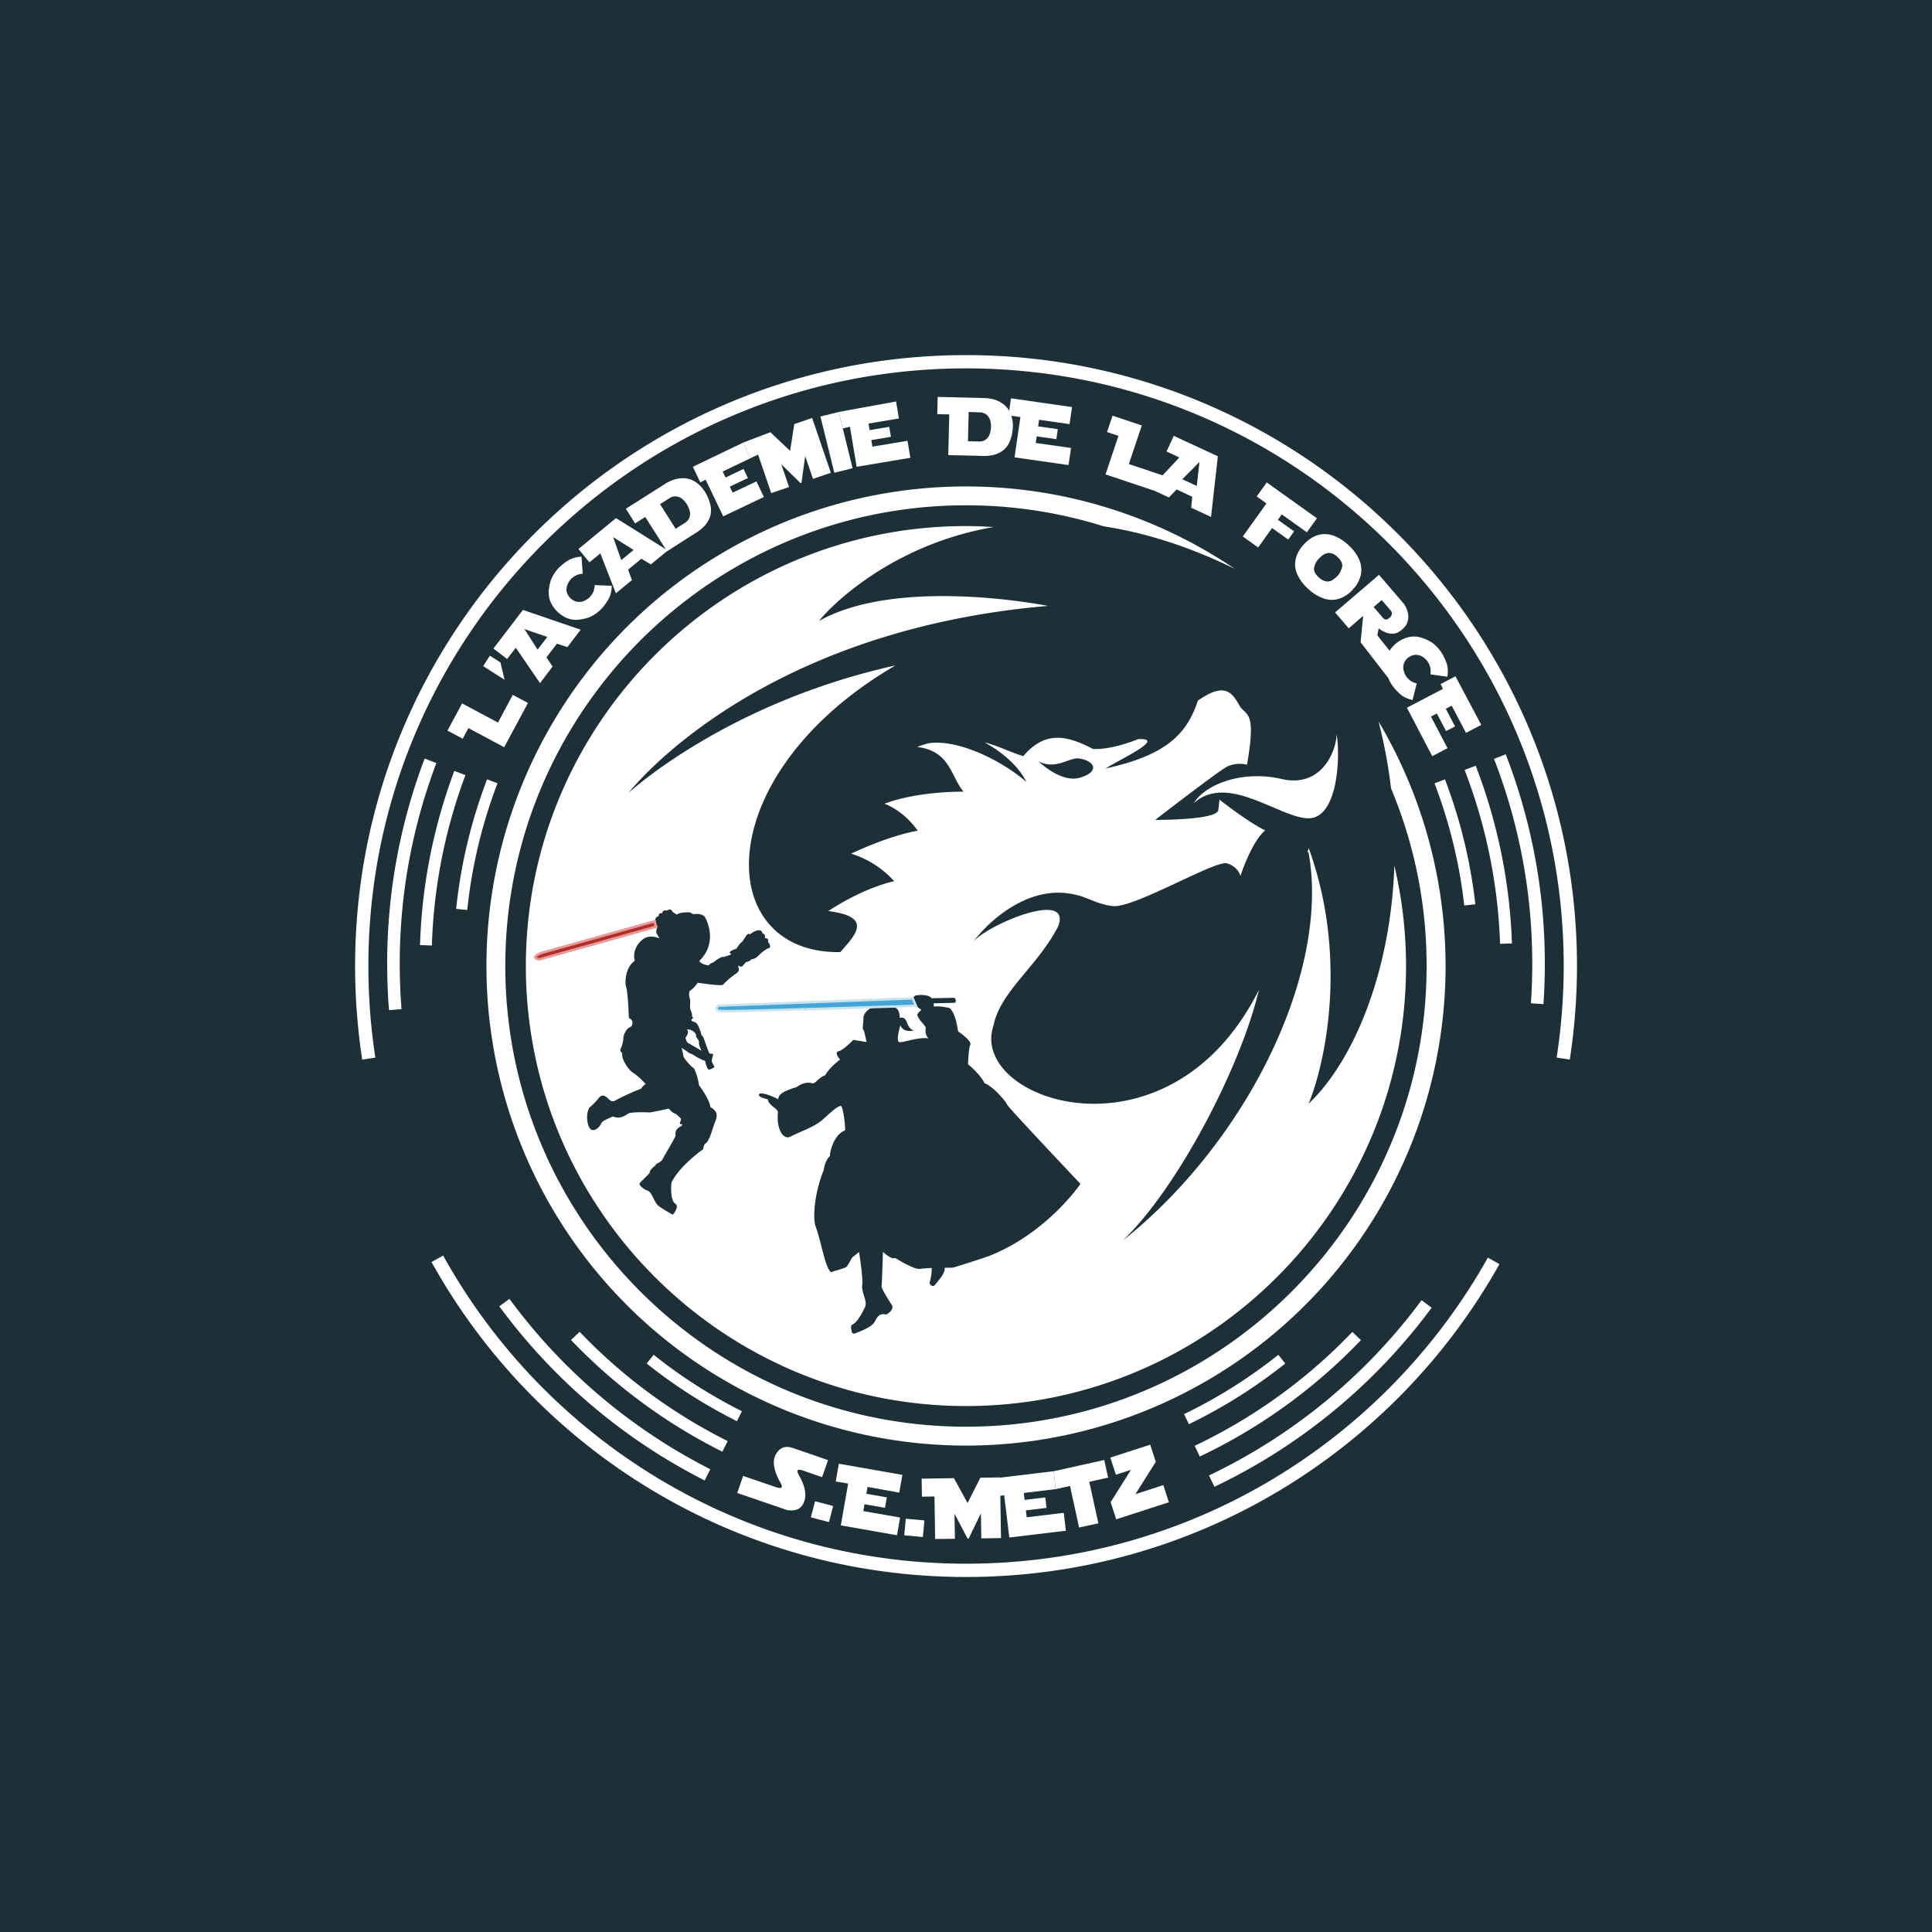
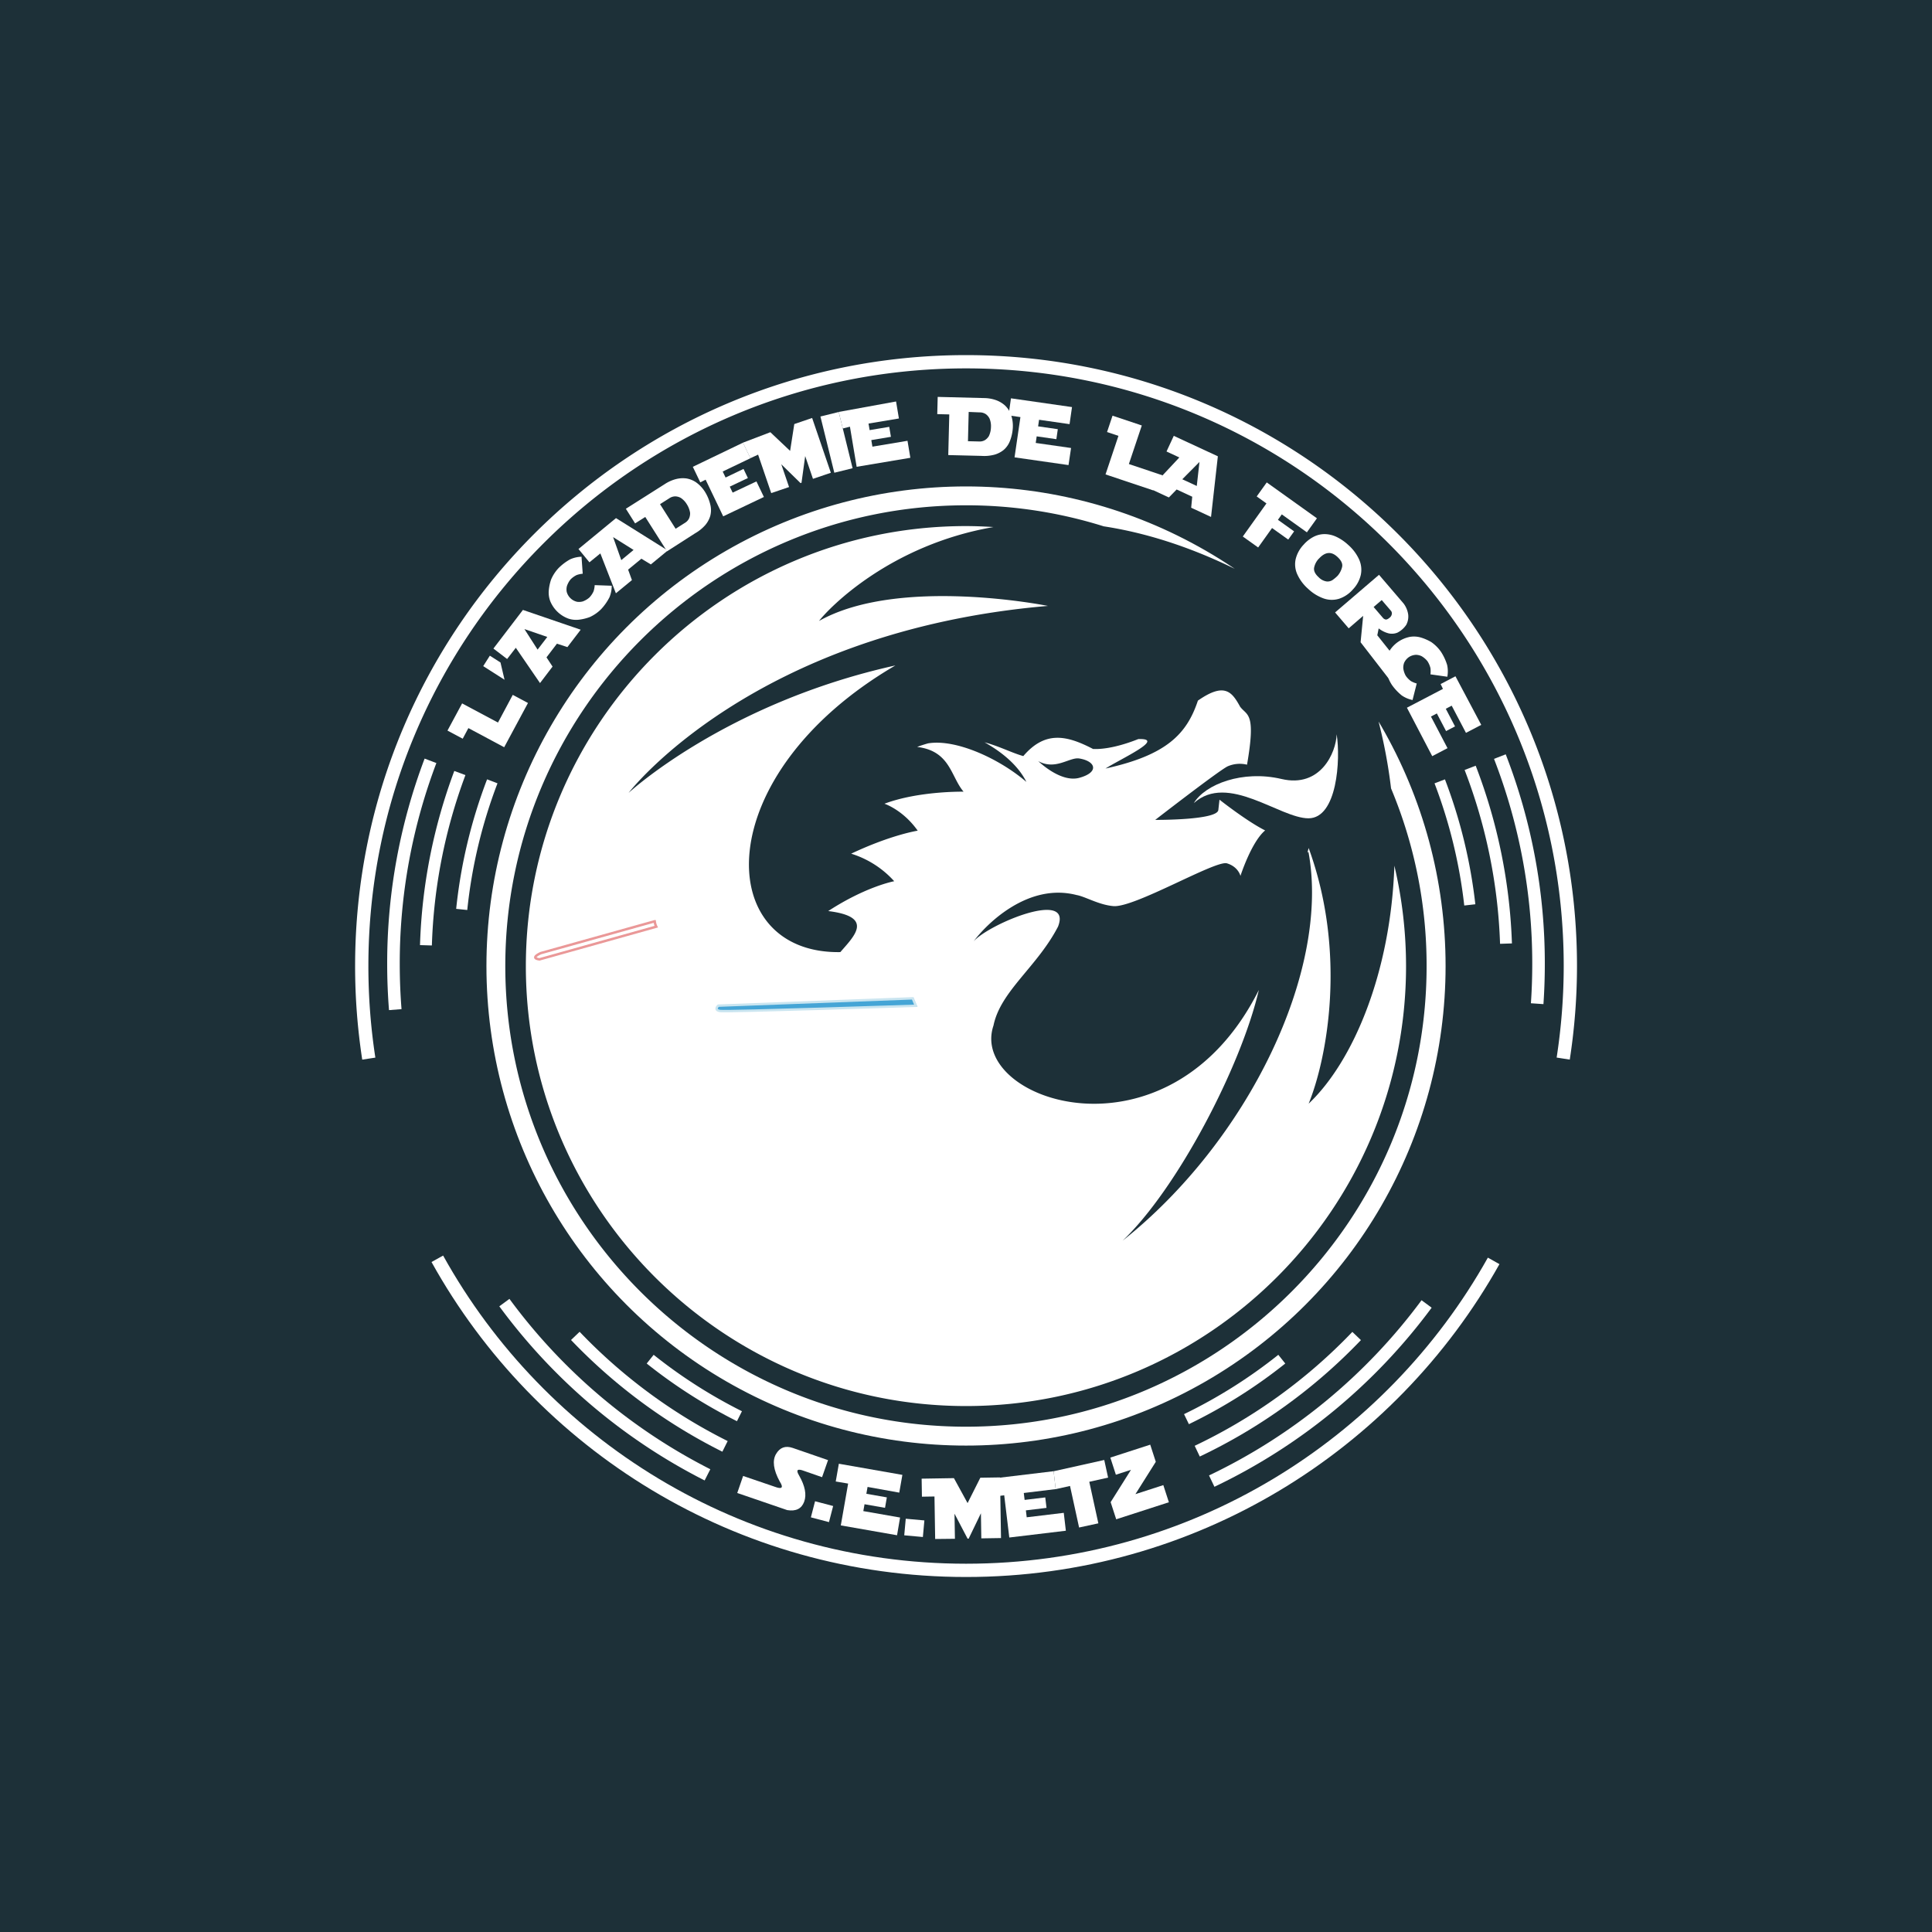
<svg xmlns="http://www.w3.org/2000/svg" id="b3aa9f79-bd99-43fb-92ae-940cc69b9204" data-name="Calque 2" viewBox="0 0 923.95 923.95">
  <defs>
    <style>.\31 23e2e5d-ef73-46e7-b09f-6c9f0aa8e54d,.\31 6694819-0fa2-4a01-826b-286183363c15,.\33 e834601-3fd1-499f-b23e-a6d87e94c017,.\34 66991e5-f4eb-4da8-9d64-646763aedfb2,.\34 ec3df2d-45bb-44e5-927f-fdae2c8f93d0,.\37 82164e6-5429-49ff-ae51-fac10a9ee9ad,.b34f961a-0821-4218-b2b2-ca23fbbe77d6{fill:none;}.d6f42c40-4a1d-428c-bba7-03bd621d4269{fill:#1d3038;}.\35 cf3f06a-a53d-4cf3-97f5-6cf06c3036fc{clip-path:url(#79c6c704-97dc-4699-b821-ae6309e0c774);}.\31 2443594-d9db-4453-b738-7fe2fb4f9cb6{fill:#fff;}.\31 23e2e5d-ef73-46e7-b09f-6c9f0aa8e54d,.\31 6694819-0fa2-4a01-826b-286183363c15,.\33 e834601-3fd1-499f-b23e-a6d87e94c017,.\34 66991e5-f4eb-4da8-9d64-646763aedfb2{stroke:#fff;}.\31 23e2e5d-ef73-46e7-b09f-6c9f0aa8e54d,.\31 6694819-0fa2-4a01-826b-286183363c15,.\33 e834601-3fd1-499f-b23e-a6d87e94c017,.\34 66991e5-f4eb-4da8-9d64-646763aedfb2,.\34 ec3df2d-45bb-44e5-927f-fdae2c8f93d0,.b34f961a-0821-4218-b2b2-ca23fbbe77d6{stroke-miterlimit:10;}.\33 e834601-3fd1-499f-b23e-a6d87e94c017{stroke-width:6.35px;}.\34 66991e5-f4eb-4da8-9d64-646763aedfb2{stroke-width:6.01px;}.\31 23e2e5d-ef73-46e7-b09f-6c9f0aa8e54d{stroke-width:5.68px;}.\31 6694819-0fa2-4a01-826b-286183363c15{stroke-width:5.33px;}.\39 613334a-7436-4391-82dc-9ad65c5e3e89{clip-path:url(#ede7b3ff-be8e-4097-a0cb-1e9a5daa70c0);}.b49a21ac-ac5a-47b5-bbdb-2f6a4ab4a941{fill:#45a5d6;}.b34f961a-0821-4218-b2b2-ca23fbbe77d6{stroke:#cae5f0;stroke-width:1.15px;}.cd183b05-d018-47f8-921a-fe07bb039a30{clip-path:url(#76c9eae4-96f2-4f0e-a7b6-d522d293436a);}.dd9b4ec9-c9f0-491c-844f-ce395fb998f3{fill:#ad312b;}.\34 ec3df2d-45bb-44e5-927f-fdae2c8f93d0{stroke:#ea9898;stroke-width:1.18px;}</style>
    <clipPath id="79c6c704-97dc-4699-b821-ae6309e0c774">
      <circle class="782164e6-5429-49ff-ae51-fac10a9ee9ad" cx="461.98" cy="461.98" r="229.35" />
    </clipPath>
    <clipPath id="ede7b3ff-be8e-4097-a0cb-1e9a5daa70c0">
      <path class="782164e6-5429-49ff-ae51-fac10a9ee9ad" d="M516.71,566.16S482.2,529.67,481.8,528.5s-5.94-8.32-11-10.53c-1.93-4.2-7.84-9-7.84-9s.18-7.42,1.08-9.34-5.86-6.38-5.86-6.38-1.08-9.22-4.22-11.25c-2.63-.52-5.94-1-7.32-.56,0-1-.33-1.41.09-1.64l10-.22a1.72,1.72,0,0,0-.29-2.39l-10.92.2s-1.22-2.31-7.79-1.3l-1.31,1.29-93,3.5s-2.35,2.1.95,2.57c2.3.32,46.62-1,73.41-1.88-3.87,1.31-5,4.31-4.87,5.37.19,1.34-.8,5.2.07,5.7a1.2,1.2,0,0,1,.27.5c.35,1.36,1.17,5.22,1.17,5.22l-6.34-1.06s-5,5.27-7.33,5.51c-1.81.87,1,3.88,1,3.88s-5.08,3.77-7.18,7.59c-2.78.73-4.56,4-6,3.83-3.93-1.3-7.54,1.74-7.54,1.74-7.23,2.16-8.77,3.81-8.87,5.86-5.4-2.82-9-3.39-9.25-2.22s3.34,2.12,4.29,2.2c.45,3.3,4.92,4.32,4.82,6.36-.8,8.31,2.8,13.3,6,11.52S389.4,539,393,535.81s8.4-7.8,9.37-6.72,2.06,10.58,1.75,11.47c-5.34,2.05-7.47,10.54-7.16,12.27-2.54,2.07-3,6.69-3,6.69-4.28,10.43-5.36,22.07-4,26.75,2.74,7.12,4.62,20.29,7.53,22.2,2-1,7-1.82,7.72-3s2.25-4,2.25-4l3.37-2.7s2.2,13.59,1.44,16.29c0,3.93,2.71,7.3,1.38,10.11s-4.12,8-6.43,8.45a3.41,3.41,0,0,0,0,2.42c-.1,1.11.69,2.05,1.49,1.72,1-.42,7.88-2.82,9.34-5.23s2.17-4.75,5.78-3.86c3.85-2.08,2.85-4.28,2.85-4.28s-5.23-8-5.07-9.13.65-16.56.65-16.56,4.12,3.95,5.77,2.87c4.3,2.66,10.11,5.73,12,5.25a44.16,44.16,0,0,1,5.54-.39,23.76,23.76,0,0,1-1,6.95c0,1.33,1.75,2.05,2.33,1.35s4.75-5.22,4.89-7.59c0-.29,0-.57,0-.85l4-.05s14.8-4.6,17.65-5.74C501.18,589.33,516.71,566.16,516.71,566.16Zm-86.6-67.77c-1.37-.34-.51-4.33,0-6.24.07-.14.29-1.51.54-1.7,0,0,1.07,3.56,6.34,2.33-4.08-1.16-2.4-7-6.64-6-.25-2.94-.63-4.73-3.58-5.45L438,481l2.7,2a6.06,6.06,0,0,0-2.07,2.22c.6,2.47,2.8,3.95,4.09,6.12l-.11,2.4A5.53,5.53,0,0,0,444,496.6C439.46,495.77,432,498.68,430.11,498.38Z" />
    </clipPath>
    <clipPath id="76c9eae4-96f2-4f0e-a7b6-d522d293436a">
-       <path class="782164e6-5429-49ff-ae51-fac10a9ee9ad" d="M367.28,450.6c.3-1,.13-2-1.55-2,.66-1.92-1.05-2.19-1.05-2.19l-.39-.91c-.46-.83-2.46-1.21-5.63,1.34-1.19-1-2.1,1.28-3.79,3.63-.7.14-2.79,3.31-2.79,3.31a7,7,0,0,0-2.81,1.26c-.64.76-.44.35.33,1.15l.13.21c-1.15.52-3.39,1.24-3.39,1.24a3.52,3.52,0,0,0-1,0,14.7,14.7,0,0,0-4.25,2.66,3.69,3.69,0,0,0-2.25,1.44s-3.9-.65-4.37-2.23c5.15-4.95,7-12.52,2.67-21-1.89-2.1-5.49-1.29-5.49-1.29l-1.62-.86s-4.53-.46-6.5,1.1c0-.44-1.73-.87-2.18-1.86s-1.46-.78-2.53-.06a1.43,1.43,0,0,0-2.12,1.22,1.33,1.33,0,0,0-1.74,1.51c-1.59-.12-1.81,2.31-1.81,2.31S260.43,454.81,258,456c-4.57,2.31,0,2.78,0,2.78s48.08-13.6,55.85-15.63c.73.82-.46,2.31.16,3.23a23,23,0,0,1,1.32,2.4,9.11,9.11,0,0,0-4.85-.81c-3.23.16-8.51,5.33-6.95,11.52-4.15,2.89-4.83,9.41-4.2,12.22.69,1.59,1.06,7.17,1.41,14.74,0,0-.1.4.48.66a2.25,2.25,0,0,1,1.2,2.43c-.22,1.32-.44,1.24-1.73,2s-2.48,3.42-2.54,4.53a13.88,13.88,0,0,1-1.08,4.91c-.74,1.37-.53,1.6.52,2.77-.39,1.83,1.05,5.32,4.28,8.67a32.25,32.25,0,0,1,6.87,6,7.3,7.3,0,0,0-2.12,2.18,125.69,125.69,0,0,0-13,6c-1.95.42-2.45-1.39-4.25-2.37s-2.78.67-3.48,1.44a29.77,29.77,0,0,1-4,4c-2.1,3.3-1,10.32,1.28,10.74s4.05-2.38,4.47-3.32,2.62-1.94,5.5-3.16c2.68,1.14,4.87.38,7.34-1.42,1.82-.87,10-.51,10.32-.49s9-1.82,9-1.82,2.1,2.26,2.84,2.3,3,2.45,3,2.45a4.08,4.08,0,0,1-.47,1.9c-.49.79,1.28,1,1.28,1l-.7.7c-3.35,1.67-2.64,3.64-2.68,4.52s-5.64,10-6.15,11.23-2.78,2.15-3.09,2.43-.65,1.15-.87,1.07-2.56,2.16-2.24,3.07c-.64.86-4.46,4.43-4.86,5.08s1.56,2.68,3.87,3.47,3,5.85,5.51,7.53c2.21,1.6,6.51,4,6.51,4s3.52-4,1.08-5.39c-2.29-1.46-2-9.23-1.6-10.24,4.22-8.3,15.06-15.72,15.06-15.72a6.81,6.81,0,0,1,.8-2.55c2.44-1.28,3.41-7,4.93-10.6s.58-5.33-2.29-7c-.15-2.68-3.78-8.42-5.45-10.44a27.52,27.52,0,0,0-2.35-8.07c-.5,0-5-4.54-5.13-6a27.12,27.12,0,0,0-.85-3.82c1.62,1,3.65,2.47,3.65,2.47l1.61.66a29,29,0,0,0,6.13,3.21c-.13,1,1,4,1.64,4.09s2.73-1.19,2.73-1.19-1.21-2.36-1.34-2.74a13.49,13.49,0,0,1,.69-3.15c.18-.58-.93-.57-1.6-.6s-2.77-7.93-3.55-8.41-.44-1.43-1.12-2.73c-1.52-4.9-3.1-3.69-3.73-4.39s-.54-.61.16-1.23-.41-.68-.24-1.19a6.17,6.17,0,0,0-.79-3.05c-.53-1.14.29-4.13-.37-5.58a5.53,5.53,0,0,1,0-3.41c1.83-.9,3.87-3.91,3.87-3.91s9.48,1.5,11.94,1.08a40.84,40.84,0,0,1,5.71-5c.69-.41,2.64-1.64,1.94-3.08-.3-.61-.22-1,0-1.23,1.55,1.48,1.93-.09,3.55-1.68,1.81-.07,2.47-1.55,3.11-1.44s2.14-.81,2.85-1.66,3.89-3.4,4.82-3.48S368.54,451.52,367.28,450.6ZM332.9,495.26c-.13,1.07.9,1.23,1.37,2.88-.31,1.61,1.28,4.44,1.28,4.44s-4.85-2.92-6.14-3.62-.87-1-1.64-2.68c1.53-1.7,1.49-3.45.7-3.9C330.8,492,333,494.19,332.9,495.26Z" />
-     </clipPath>
+       </clipPath>
  </defs>
  <title>logo-academie-force</title>
  <rect class="d6f42c40-4a1d-428c-bba7-03bd621d4269" width="923.95" height="923.95" />
  <g id="3022e005-790d-4a65-aab2-728b421f0d17" data-name="dragon">
    <g class="5cf3f06a-a53d-4cf3-97f5-6cf06c3036fc">
      <circle class="782164e6-5429-49ff-ae51-fac10a9ee9ad" cx="461.98" cy="461.98" r="229.35" />
      <path class="12443594-d9db-4453-b738-7fe2fb4f9cb6" d="M659.25,344.94a245.93,245.93,0,0,1,6,32.1,219.1,219.1,0,0,1,17,84.93C682.3,583.46,583.46,682.3,462,682.3S241.65,583.46,241.65,462,340.49,241.65,462,241.65a219.55,219.55,0,0,1,65.84,10.06C547,254.64,568,261,590.68,272.11l-35.93-71.9L334.2,63.56,19.37,209-82.11,742.77l793.47,54.34,20-409.21S689.79,345.64,659.25,344.94Z" />
      <path class="12443594-d9db-4453-b738-7fe2fb4f9cb6" d="M666.84,414c-1.74,51.16-19.69,93.64-41,113.81,8.79-21.57,18.38-71.92,0-122.26-.19.76-.39,1.49-.58,2.24l.48-.43c10.57,56.79-28.81,138.27-88.89,186,26-24.66,56.63-83.12,65.17-119.91-43.05,85.92-139.14,53-126.9,17,3.37-16.49,20.85-28,30.86-47.3,7-17.87-32.73-1.45-40.33,7,5.66-7.69,25.65-28.23,49.23-22.11a12.24,12.24,0,0,1,1.22.28h0c4.08,1.14,9.93,4.42,16.21,5,9.88,1.1,49-22.08,54.46-20.44s6.46,6,6.46,6,5.22-16.25,11.8-21.74c-8.78-4.39-21.83-14.71-21.83-14.71l-.55,4.94c-.55,4.94-30.18,4.73-30.18,4.73s30.18-23.39,34.57-25.58a14.5,14.5,0,0,1,9.33-.82c4.39-25.24,0-23.32-3.29-27.71-3.86-7-7.33-11.92-20.2-2.93-5.3,15.93-14.94,26.05-44.19,32.48,7.51-4.77,29.16-14.56,15.67-14.08-7.55,3-15.43,5-21.62,4.73-12.62-6.58-22.93-8.81-33.36,3.4C483.76,360,478,356.92,470.86,355c7.65,4.31,15.78,10.53,20,18.94-13.1-11.23-33.82-20.66-47.07-18.43-1.67.48-3.39,1-5.18,1.7,15.91,1.92,16.07,14.24,22.21,21.4,0,0-21.39-.41-37.85,5.76,0,0,8.82,2.87,15.91,12.89,0,0-12.62,1.92-31.82,11a46,46,0,0,1,20.58,13.17s-13.44,2.47-31.55,14.27c22.2,2.74,12.38,12,5.79,19.63-61.1,1-63.26-84.73,26.33-137.09-81.3,18-127.6,60.95-127.6,60.95s59.26-77.37,200.55-89.42c0,0-71.12-14.38-109.47,7.19,4.92-6.39,34-36.36,83.43-44.91-4.37-.27-8.76-.46-13.19-.46-116,0-210.45,94.41-210.45,210.45S345.93,672.42,462,672.42,672.42,578,672.42,462A210.14,210.14,0,0,0,666.84,414ZM516.13,362.73c8,1.29,9.63,6.65,0,9.26-9,2.43-19.59-8-19.59-8C504.78,368.55,511.5,362,516.13,362.73Z" />
      <path class="12443594-d9db-4453-b738-7fe2fb4f9cb6" d="M570.93,384.07c5.46-9,23.28-15.92,41.94-11.53s26.1-12.61,26.37-21.39c1.92,12.07.24,40.19-13.48,40.19S587.24,369.43,570.93,384.07Z" />
    </g>
  </g>
  <path class="12443594-d9db-4453-b738-7fe2fb4f9cb6" d="M241.12,357.35,224,348.2l-2.71,5.07L214,349.39l7-13,17.16,9.15,7.06-13.23,7.28,3.88Z" />
  <path class="12443594-d9db-4453-b738-7fe2fb4f9cb6" d="M241.29,325.08l-10.2-6.51,3.17-5,5.09,3.25Z" />
  <path class="12443594-d9db-4453-b738-7fe2fb4f9cb6" d="M242.52,315.16l-6.55-5,14.11-18.47,27.63,9.46-6.36,8.32-5-1.64-5,6.54,2.9,4.41-6,7.89-11.57-16.88Zm8.28-14.31,6.3,9.82,4.63-6.06Z" />
  <path class="12443594-d9db-4453-b738-7fe2fb4f9cb6" d="M272.85,286.12A6.58,6.58,0,0,0,276,287.8a6.5,6.5,0,0,0,2.71-.18,9.94,9.94,0,0,0,3.17-1.88,10.62,10.62,0,0,0,2-3,11.69,11.69,0,0,0,.52-2.91l8.14.29a14,14,0,0,1-1.07,5.52,24.76,24.76,0,0,1-3.94,5.63,18.4,18.4,0,0,1-5.42,3.81,22.23,22.23,0,0,1-5,1.25,11.73,11.73,0,0,1-5.41-.53,15,15,0,0,1-8.52-8.21,11.75,11.75,0,0,1-.72-5.38,22.31,22.31,0,0,1,1.07-5,18.4,18.4,0,0,1,3.61-5.55,24.76,24.76,0,0,1,5.48-4.14,14,14,0,0,1,5.48-1.27l.58,8.13a11.73,11.73,0,0,0-2.89.62,10.66,10.66,0,0,0-2.92,2.09,10,10,0,0,0-1.76,3.23,6.5,6.5,0,0,0-.09,2.72A6.58,6.58,0,0,0,272.85,286.12Z" />
  <path class="12443594-d9db-4453-b738-7fe2fb4f9cb6" d="M281.89,268.92l-5.24-6.37,17.94-14.77,24.75,15.49-8.08,6.66-4.52-2.74-6.35,5.23,1.82,5-7.67,6.31-7.43-19.07Zm11.32-12.05,3.91,11L303,263Z" />
  <path class="12443594-d9db-4453-b738-7fe2fb4f9cb6" d="M319,263.65l-10.41-16.42-4.86,3.08-4.42-7,18.66-11.83a17.75,17.75,0,0,1,5.41-2.39,13.15,13.15,0,0,1,4.89-.28,11.49,11.49,0,0,1,4.62,1.86,16.18,16.18,0,0,1,4.53,5,20.5,20.5,0,0,1,2.37,6.1,10.71,10.71,0,0,1-.13,5,12.25,12.25,0,0,1-2.33,4.29,19,19,0,0,1-4.93,4Zm-3.35-22.54,7.46,11.76,4.45-2.82a5,5,0,0,0,2-2.18,6,6,0,0,0,.47-2.59,10.45,10.45,0,0,0-1.53-4.06,9.49,9.49,0,0,0-2.87-3.07,5.73,5.73,0,0,0-2.68-.77,5.21,5.21,0,0,0-2.9.94Z" />
  <path class="12443594-d9db-4453-b738-7fe2fb4f9cb6" d="M345.86,246.93l-8.41-17.53-2.55,1.28-3.57-7.43,24-11.55,3.57,7.43-13.28,6.37,1.38,2.87,8.58-4.11,2.09,4.36L349,232.72l1.38,2.87,11.37-5.36,3.57,7.44Z" />
  <path class="12443594-d9db-4453-b738-7fe2fb4f9cb6" d="M368.83,235.82l-6.28-18.4-3.68,1.71-3.57-7.43,13.11-5,9.45,8.93,2-12.83,8.53-2.91,8.95,26.21L388.79,229l-3.72-10.89-1.76,12.76-.47.16-9.2-9,3.72,10.89Z" />
  <path class="12443594-d9db-4453-b738-7fe2fb4f9cb6" d="M392.36,199.19l8.75-2.16,6.63,26.89L399,226.08Z" />
  <path class="12443594-d9db-4453-b738-7fe2fb4f9cb6" d="M409.68,223.24l-3.21-19.18-3.42.86L401.11,197l27.42-5,1.36,8.13-14.53,2.43.53,3.14,9.38-1.57.8,4.77-9.38,1.57.53,3.14L434,210.8l1.36,8.13Z" />
  <path class="12443594-d9db-4453-b738-7fe2fb4f9cb6" d="M453.49,217.63l.49-19.44-5.75-.14.21-8.24,22.09.56a17.77,17.77,0,0,1,5.82,1,13.12,13.12,0,0,1,4.21,2.49,11.49,11.49,0,0,1,2.8,4.12,16.13,16.13,0,0,1,1,6.66,20.5,20.5,0,0,1-1.43,6.39,10.73,10.73,0,0,1-2.9,4.11,12.29,12.29,0,0,1-4.33,2.27,19,19,0,0,1-6.34.61ZM463.26,197,462.91,211l5.27.13a5,5,0,0,0,2.9-.68,6,6,0,0,0,1.83-1.89,10.48,10.48,0,0,0,1-4.22,9.45,9.45,0,0,0-.67-4.15,5.72,5.72,0,0,0-1.8-2.14,5.21,5.21,0,0,0-2.93-.83Z" />
  <path class="12443594-d9db-4453-b738-7fe2fb4f9cb6" d="M485.19,218.72,488,199.47l-5.69-.82,1.17-8.16,29.19,4.19-1.17,8.16-14.58-2.09-.46,3.15,9.42,1.35-.69,4.78-9.41-1.35-.46,3.15,16.9,2.42L511,222.42Z" />
  <path class="12443594-d9db-4453-b738-7fe2fb4f9cb6" d="M528.7,226.88l6.18-18.44-5.45-1.83,2.62-7.82,14,4.69-6.18,18.44L556,227.33l-4.54,7.17Z" />
  <path class="12443594-d9db-4453-b738-7fe2fb4f9cb6" d="M557.87,215.92l3.47-7.48,21.08,9.78-3.26,29-9.5-4.41.51-5.26-7.46-3.46L559,237.9l-9-4.18,14-14.95Zm15.76,5-8.22,8.28,6.93,3.21Z" />
  <path class="12443594-d9db-4453-b738-7fe2fb4f9cb6" d="M594.35,256.58l11.31-15.82L601,237.42l4.8-6.71,24,17.16-4.8,6.71L613,246l-1.85,2.59,7.74,5.53-2.81,3.93-7.74-5.53-6.65,9.3Z" />
  <path class="12443594-d9db-4453-b738-7fe2fb4f9cb6" d="M647,281.89a15,15,0,0,1-6.62,4.46,11.81,11.81,0,0,1-7.3-.13,20.92,20.92,0,0,1-7.44-4.58,20.6,20.6,0,0,1-5.24-7,11.57,11.57,0,0,1-.78-7.19,15.21,15.21,0,0,1,3.85-7,16.39,16.39,0,0,1,4.89-3.81,11.59,11.59,0,0,1,5.27-1.21,13.48,13.48,0,0,1,5.53,1.33,22.24,22.24,0,0,1,5.58,3.81,20.54,20.54,0,0,1,5.24,7,12,12,0,0,1,.82,7.28A14.88,14.88,0,0,1,647,281.89Zm-16.3-14.71a8.79,8.79,0,0,0-2.23,4.24q-.44,2.27,2.17,4.64a6.66,6.66,0,0,0,3.71,2,4.34,4.34,0,0,0,2.84-.62,17.87,17.87,0,0,0,2.49-2.07,9.84,9.84,0,0,0,2.18-4.31q.47-2.25-2.31-4.78Q635.21,262.26,630.75,267.17Z" />
  <path class="12443594-d9db-4453-b738-7fe2fb4f9cb6" d="M638.49,292.89l21-18,11.73,13.69a11.49,11.49,0,0,1,2.23,5.31,8.47,8.47,0,0,1-.93,4.93,11.15,11.15,0,0,1-4.26,3.75,7.09,7.09,0,0,1-4.11.34,12.92,12.92,0,0,1-4.82-2.39l-.66,3.3,9.6,12.06L664,324.37l-13.32-17.22,1.23-12.62L645,300.49Zm22.3-5.92-3.87,3.32,4.54,5.3a2.27,2.27,0,0,0,1.1.65q.74.23,2-.83a2.77,2.77,0,0,0,1.09-2,2.08,2.08,0,0,0-.36-1.2Z" />
  <path class="12443594-d9db-4453-b738-7fe2fb4f9cb6" d="M673.81,314.23A6.6,6.6,0,0,0,671.5,317a6.51,6.51,0,0,0-.39,2.69,10,10,0,0,0,1.17,3.49,10.68,10.68,0,0,0,2.51,2.57,11.75,11.75,0,0,0,2.74,1.12l-2,7.9a14,14,0,0,1-5.18-2.2,24.8,24.8,0,0,1-4.68-5,18.31,18.31,0,0,1-2.58-6.1,22.13,22.13,0,0,1-.17-5.14,11.72,11.72,0,0,1,1.65-5.18,15,15,0,0,1,9.82-6.6,11.77,11.77,0,0,1,5.42.43,22.42,22.42,0,0,1,4.69,2.1,18.38,18.38,0,0,1,4.67,4.7,24.8,24.8,0,0,1,2.9,6.23,14.08,14.08,0,0,1,.09,5.63l-8.07-1.14a11.69,11.69,0,0,0,0-3,10.54,10.54,0,0,0-1.43-3.29,10,10,0,0,0-2.79-2.4,6.5,6.5,0,0,0-2.64-.65A6.6,6.6,0,0,0,673.81,314.23Z" />
  <path class="12443594-d9db-4453-b738-7fe2fb4f9cb6" d="M672.84,338.45l17.23-9-1.12-2.31,7.1-3.72,12.33,23.24-7.3,3.82-6.83-13-2.82,1.48,4.41,8.43-4.28,2.24-4.41-8.43-2.82,1.48,7.92,15.12-7.31,3.82Z" />
  <path class="12443594-d9db-4453-b738-7fe2fb4f9cb6" d="M393.14,706.44l-8.61-3q-4.82-1.83-2.37,2.2,4.29,7.5,2.42,12.54t-8.12,4L352.58,714l2.81-8.15L370.48,711q5.31,2,2.4-2.53-4.51-8.34-1.77-13.08t8-2.94L396,698.28Z" />
  <path class="12443594-d9db-4453-b738-7fe2fb4f9cb6" d="M387.79,725.65l2-7.7,8.65,2.28-2,7.7Z" />
  <path class="12443594-d9db-4453-b738-7fe2fb4f9cb6" d="M402.1,729.5l3.51-20-5.93-1,1.49-8.49,30.38,5.33-1.49,8.49L414.9,711.1l-.58,3.28,9.8,1.72-.87,5-9.8-1.72-.58,3.28,17.58,3.08L429,734.21Z" />
  <path class="12443594-d9db-4453-b738-7fe2fb4f9cb6" d="M432.44,734.24l.72-7.93,8.91.81-.72,7.93Z" />
  <path class="12443594-d9db-4453-b738-7fe2fb4f9cb6" d="M447.23,736l-.33-20.33-6,.1-.14-8.62,15.44-.25,6.53,11.93,6.1-12.13,9.42-.15.47,29-9.42.15-.19-12-5.86,12.13h-.52l-6.25-11.93.2,12Z" />
  <path class="12443594-d9db-4453-b738-7fe2fb4f9cb6" d="M482.68,735.29l-2.43-20.19-6,.72-1-8.56,30.62-3.68,1,8.56L489.61,714l.4,3.31,9.87-1.19.6,5-9.87,1.19.4,3.31,17.72-2.13,1,8.56Z" />
  <path class="12443594-d9db-4453-b738-7fe2fb4f9cb6" d="M528.09,698.21l1.84,8.43-9,2,4.34,19.87-9.21,2-4.34-19.87-6.85,1.53-1-8.56Z" />
  <path class="12443594-d9db-4453-b738-7fe2fb4f9cb6" d="M531,697.07l19.08-6.18,2.66,8.2L543,714.55l13.34-4.32,2.66,8.2-25.19,8.15-2.66-8.2,9.73-15.46-7.23,2.34Z" />
  <g id="5f9e09ea-1b76-49c1-ae86-c3dfcd979330" data-name="cerclage">
    <path class="3e834601-3fd1-499f-b23e-a6d87e94c017" d="M747.58,506.25A291.2,291.2,0,0,0,751,462c0-159.6-129.38-289-289-289S173,302.38,173,462a291.2,291.2,0,0,0,3.37,44.27" />
    <path class="3e834601-3fd1-499f-b23e-a6d87e94c017" d="M209.14,602C258.44,690.84,353.19,751,462,751c108.41,0,202.87-59.69,252.32-148" />
    <path class="466991e5-f4eb-4da8-9d64-646763aedfb2" d="M241.21,622.95a275,275,0,0,0,97.13,82.37" />
    <path class="466991e5-f4eb-4da8-9d64-646763aedfb2" d="M205.88,363.85a273.19,273.19,0,0,0-17.71,97.09q0,11.06.86,21.9" />
    <path class="466991e5-f4eb-4da8-9d64-646763aedfb2" d="M735.13,480q.65-9.45.65-19.06a273.13,273.13,0,0,0-18.49-99.11" />
    <path class="466991e5-f4eb-4da8-9d64-646763aedfb2" d="M579.49,708.32a274.92,274.92,0,0,0,102.76-84.72" />
    <path class="123e2e5d-ef73-46e7-b09f-6c9f0aa8e54d" d="M275.14,638.87a259.22,259.22,0,0,0,71.59,52.84" />
    <path class="123e2e5d-ef73-46e7-b09f-6c9f0aa8e54d" d="M219.92,369.69a257.48,257.48,0,0,0-16.22,82.38" />
    <path class="123e2e5d-ef73-46e7-b09f-6c9f0aa8e54d" d="M720.22,451.27a257.39,257.39,0,0,0-17.14-84.06" />
    <path class="123e2e5d-ef73-46e7-b09f-6c9f0aa8e54d" d="M572.56,694a259.12,259.12,0,0,0,76.23-55.08" />
    <path class="16694819-0fa2-4a01-826b-286183363c15" d="M310.94,650a242.68,242.68,0,0,0,42.69,27.28" />
    <path class="16694819-0fa2-4a01-826b-286183363c15" d="M235.43,373.66a241,241,0,0,0-14.62,61.26" />
    <path class="16694819-0fa2-4a01-826b-286183363c15" d="M702.91,432.75a241,241,0,0,0-14.38-59.08" />
    <path class="16694819-0fa2-4a01-826b-286183363c15" d="M567.41,678.69A242.61,242.61,0,0,0,613,650" />
  </g>
  <g id="0116e52f-105b-4843-a0ed-c5fbbf80fb98" data-name="jedi_gauche">
    <g id="8eb5fbad-bb54-413d-af7f-e71550845f13" data-name="jedi gauche">
      <g class="9613334a-7436-4391-82dc-9ad65c5e3e89">
-         <path class="d6f42c40-4a1d-428c-bba7-03bd621d4269" d="M516.71,566.16S482.2,529.67,481.8,528.5s-5.94-8.32-11-10.53c-1.93-4.2-7.84-9-7.84-9s.18-7.42,1.08-9.34-5.86-6.38-5.86-6.38-1.08-9.22-4.22-11.25c-2.63-.52-5.94-1-7.32-.56,0-1-.33-1.41.09-1.64l10-.22a1.72,1.72,0,0,0-.29-2.39l-10.92.2s-1.22-2.31-7.79-1.3l-1.31,1.29-93,3.5s-2.35,2.1.95,2.57c2.3.32,46.62-1,73.41-1.88-3.87,1.31-5,4.31-4.87,5.37.19,1.34-.8,5.2.07,5.7a1.2,1.2,0,0,1,.27.5c.35,1.36,1.17,5.22,1.17,5.22l-6.34-1.06s-5,5.27-7.33,5.51c-1.81.87,1,3.88,1,3.88s-5.08,3.77-7.18,7.59c-2.78.73-4.56,4-6,3.83-3.93-1.3-7.54,1.74-7.54,1.74-7.23,2.16-8.77,3.81-8.87,5.86-5.4-2.82-9-3.39-9.25-2.22s3.34,2.12,4.29,2.2c.45,3.3,4.92,4.32,4.82,6.36-.8,8.31,2.8,13.3,6,11.52S389.4,539,393,535.81s8.4-7.8,9.37-6.72,2.06,10.58,1.75,11.47c-5.34,2.05-7.47,10.54-7.16,12.27-2.54,2.07-3,6.69-3,6.69-4.28,10.43-5.36,22.07-4,26.75,2.74,7.12,4.62,20.29,7.53,22.2,2-1,7-1.82,7.72-3s2.25-4,2.25-4l3.37-2.7s2.2,13.59,1.44,16.29c0,3.93,2.71,7.3,1.38,10.11s-4.12,8-6.43,8.45a3.41,3.41,0,0,0,0,2.42c-.1,1.11.69,2.05,1.49,1.72,1-.42,7.88-2.82,9.34-5.23s2.17-4.75,5.78-3.86c3.85-2.08,2.85-4.28,2.85-4.28s-5.23-8-5.07-9.13.65-16.56.65-16.56,4.12,3.95,5.77,2.87c4.3,2.66,10.11,5.73,12,5.25a44.16,44.16,0,0,1,5.54-.39,23.76,23.76,0,0,1-1,6.95c0,1.33,1.75,2.05,2.33,1.35s4.75-5.22,4.89-7.59c0-.29,0-.57,0-.85l4-.05s14.8-4.6,17.65-5.74C501.18,589.33,516.71,566.16,516.71,566.16Zm-86.6-67.77c-1.37-.34-.51-4.33,0-6.24.07-.14.29-1.51.54-1.7,0,0,1.07,3.56,6.34,2.33-4.08-1.16-2.4-7-6.64-6-.25-2.94-.63-4.73-3.58-5.45L438,481l2.7,2a6.06,6.06,0,0,0-2.07,2.22c.6,2.47,2.8,3.95,4.09,6.12l-.11,2.4A5.53,5.53,0,0,0,444,496.6C439.46,495.77,432,498.68,430.11,498.38Z" />
        <polygon class="b49a21ac-ac5a-47b5-bbdb-2f6a4ab4a941" points="435.38 473.92 438.67 481.48 427.71 481.64 419.11 481.59 343 488.73 327.78 472.37 333.32 463.92 435.38 473.92" />
      </g>
    </g>
    <path class="b34f961a-0821-4218-b2b2-ca23fbbe77d6" d="M436.5,477.44l-93,3.5s-2.35,2.1.95,2.57S438,481,438,481Z" />
  </g>
  <g id="83516722-94c6-41cb-85bd-927a06b33d80" data-name="jedi gauche">
    <g class="cd183b05-d018-47f8-921a-fe07bb039a30">
      <path class="d6f42c40-4a1d-428c-bba7-03bd621d4269" d="M367.28,450.6c.3-1,.13-2-1.55-2,.66-1.92-1.05-2.19-1.05-2.19l-.39-.91c-.46-.83-2.46-1.21-5.63,1.34-1.19-1-2.1,1.28-3.79,3.63-.7.14-2.79,3.31-2.79,3.31a7,7,0,0,0-2.81,1.26c-.64.76-.44.35.33,1.15l.13.21c-1.15.52-3.39,1.24-3.39,1.24a3.52,3.52,0,0,0-1,0,14.7,14.7,0,0,0-4.25,2.66,3.69,3.69,0,0,0-2.25,1.44s-3.9-.65-4.37-2.23c5.15-4.95,7-12.52,2.67-21-1.89-2.1-5.49-1.29-5.49-1.29l-1.62-.86s-4.53-.46-6.5,1.1c0-.44-1.73-.87-2.18-1.86s-1.46-.78-2.53-.06a1.43,1.43,0,0,0-2.12,1.22,1.33,1.33,0,0,0-1.74,1.51c-1.59-.12-1.81,2.31-1.81,2.31S260.43,454.81,258,456c-4.57,2.31,0,2.78,0,2.78s48.08-13.6,55.85-15.63c.73.82-.46,2.31.16,3.23a23,23,0,0,1,1.32,2.4,9.11,9.11,0,0,0-4.85-.81c-3.23.16-8.51,5.33-6.95,11.52-4.15,2.89-4.83,9.41-4.2,12.22.69,1.59,1.06,7.17,1.41,14.74,0,0-.1.4.48.66a2.25,2.25,0,0,1,1.2,2.43c-.22,1.32-.44,1.24-1.73,2s-2.48,3.42-2.54,4.53a13.88,13.88,0,0,1-1.08,4.91c-.74,1.37-.53,1.6.52,2.77-.39,1.83,1.05,5.32,4.28,8.67a32.25,32.25,0,0,1,6.87,6,7.3,7.3,0,0,0-2.12,2.18,125.69,125.69,0,0,0-13,6c-1.95.42-2.45-1.39-4.25-2.37s-2.78.67-3.48,1.44a29.77,29.77,0,0,1-4,4c-2.1,3.3-1,10.32,1.28,10.74s4.05-2.38,4.47-3.32,2.62-1.94,5.5-3.16c2.68,1.14,4.87.38,7.34-1.42,1.82-.87,10-.51,10.32-.49s9-1.82,9-1.82,2.1,2.26,2.84,2.3,3,2.45,3,2.45a4.08,4.08,0,0,1-.47,1.9c-.49.79,1.28,1,1.28,1l-.7.7c-3.35,1.67-2.64,3.64-2.68,4.52s-5.64,10-6.15,11.23-2.78,2.15-3.09,2.43-.65,1.15-.87,1.07-2.56,2.16-2.24,3.07c-.64.86-4.46,4.43-4.86,5.08s1.56,2.68,3.87,3.47,3,5.85,5.51,7.53c2.21,1.6,6.51,4,6.51,4s3.52-4,1.08-5.39c-2.29-1.46-2-9.23-1.6-10.24,4.22-8.3,15.06-15.72,15.06-15.72a6.81,6.81,0,0,1,.8-2.55c2.44-1.28,3.41-7,4.93-10.6s.58-5.33-2.29-7c-.15-2.68-3.78-8.42-5.45-10.44a27.52,27.52,0,0,0-2.35-8.07c-.5,0-5-4.54-5.13-6a27.12,27.12,0,0,0-.85-3.82c1.62,1,3.65,2.47,3.65,2.47l1.61.66a29,29,0,0,0,6.13,3.21c-.13,1,1,4,1.64,4.09s2.73-1.19,2.73-1.19-1.21-2.36-1.34-2.74a13.49,13.49,0,0,1,.69-3.15c.18-.58-.93-.57-1.6-.6s-2.77-7.93-3.55-8.41-.44-1.43-1.12-2.73c-1.52-4.9-3.1-3.69-3.73-4.39s-.54-.61.16-1.23-.41-.68-.24-1.19a6.17,6.17,0,0,0-.79-3.05c-.53-1.14.29-4.13-.37-5.58a5.53,5.53,0,0,1,0-3.41c1.83-.9,3.87-3.91,3.87-3.91s9.48,1.5,11.94,1.08a40.84,40.84,0,0,1,5.71-5c.69-.41,2.64-1.64,1.94-3.08-.3-.61-.22-1,0-1.23,1.55,1.48,1.93-.09,3.55-1.68,1.81-.07,2.47-1.55,3.11-1.44s2.14-.81,2.85-1.66,3.89-3.4,4.82-3.48S368.54,451.52,367.28,450.6ZM332.9,495.26c-.13,1.07.9,1.23,1.37,2.88-.31,1.61,1.28,4.44,1.28,4.44s-4.85-2.92-6.14-3.62-.87-1-1.64-2.68c1.53-1.7,1.49-3.45.7-3.9C330.8,492,333,494.19,332.9,495.26Z" />
      <path class="dd9b4ec9-c9f0-491c-844f-ce395fb998f3" d="M313.46,439.15c-1,1.58.63,4.57.63,4.57s-58.3,20.93-58.46,20.92-4-7.4-4-7.4l25.14-19,32.48-3.46Z" />
    </g>
    <path class="4ec3df2d-45bb-44e5-927f-fdae2c8f93d0" d="M313.85,443.16,258,458.8c-4.86-.65.66-3,.66-3l54.44-15.21A7.68,7.68,0,0,0,313.85,443.16Z" />
  </g>
</svg>